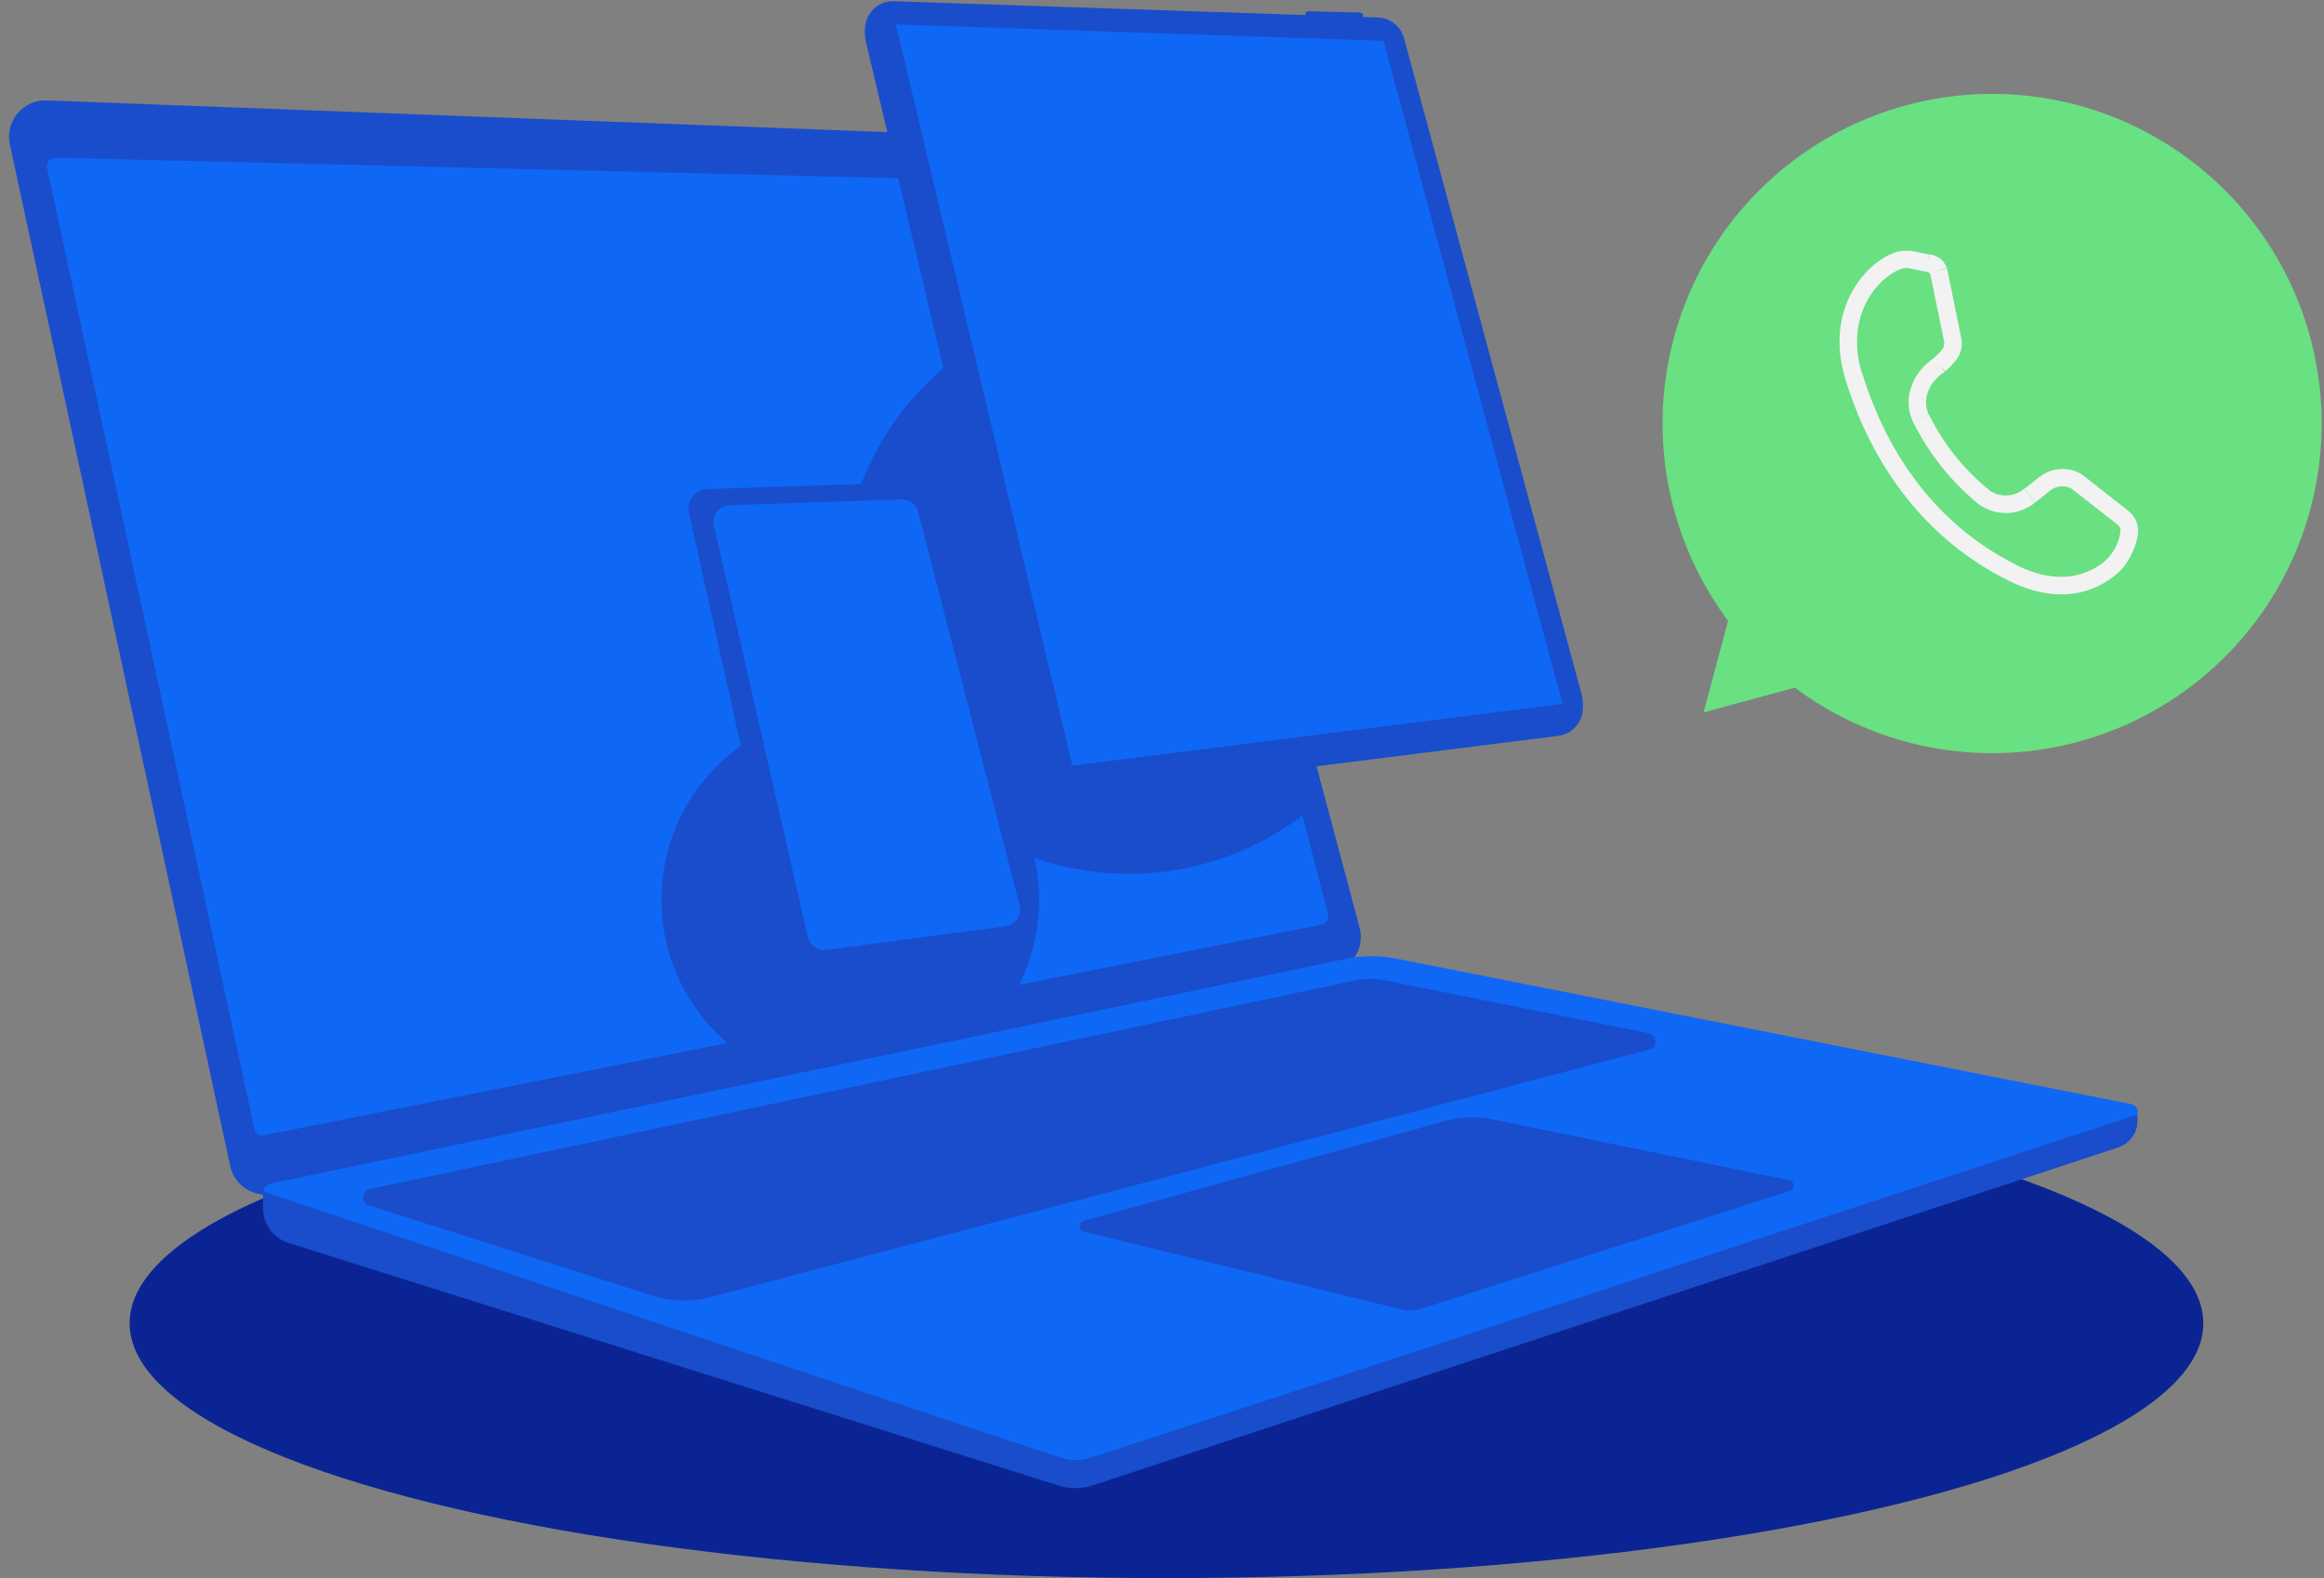
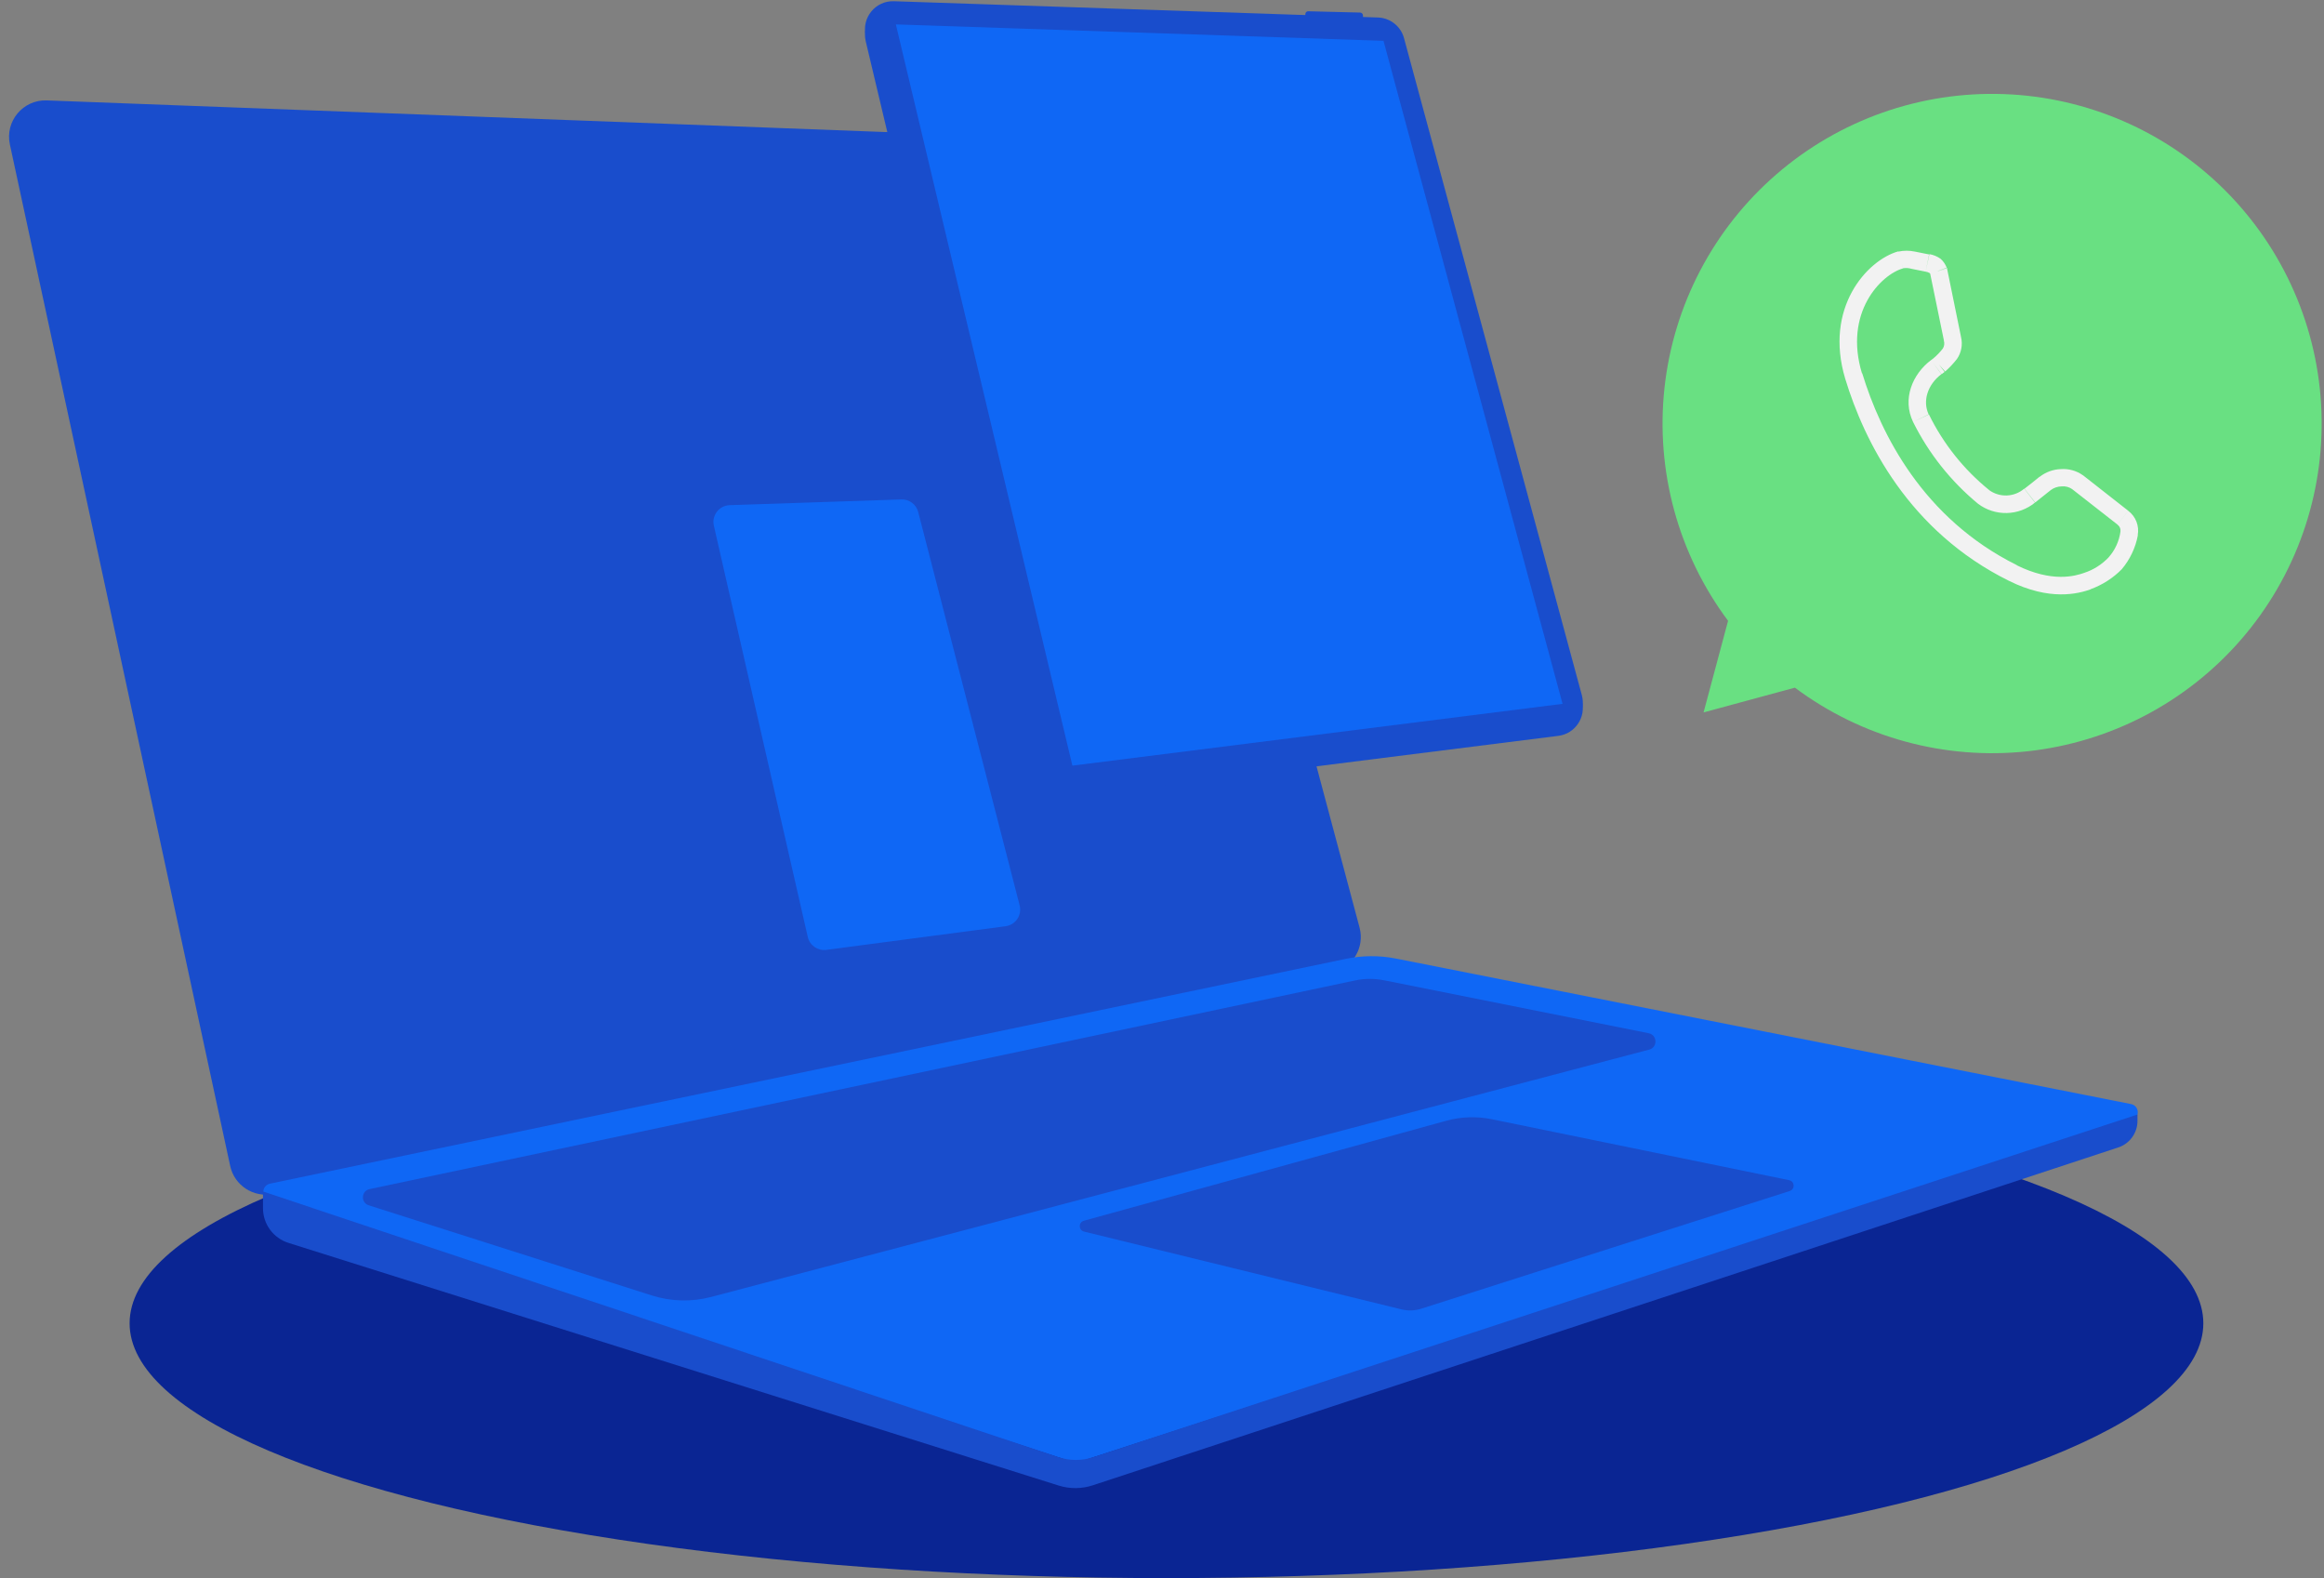
<svg xmlns="http://www.w3.org/2000/svg" fill="none" height="353" viewBox="0 0 520 353" width="520">
  <rect x="0" y="0" width="520" height="353" fill="#808080" stroke="none" />
  <ellipse cx="261" cy="296" fill="#0A2593" rx="232" ry="57" />
  <path d="M2.21 32.307C1.09 27.115 5.163 22.259 10.472 22.459L251.281 31.541C254.851 31.675 257.916 34.122 258.837 37.574L304.21 207.504C305.415 212.017 302.583 216.615 298.011 217.57L61.124 267.056C56.745 267.97 52.449 265.179 51.505 260.806L2.21 32.307Z" fill="#194DCC" />
-   <path d="M10.519 37.542C10.263 36.354 11.185 35.239 12.401 35.268L253.366 41.123C254.205 41.143 254.928 41.717 255.139 42.529L297.164 204.497C297.436 205.542 296.772 206.599 295.714 206.81L59.115 253.95C58.109 254.15 57.128 253.506 56.912 252.504L10.519 37.542Z" fill="#0F67F5" />
  <path d="M476.817 246.962C478.716 247.338 478.874 249.994 477.032 250.591L241.279 327.052C240.901 327.174 240.494 327.174 240.117 327.051L60.219 268.388C58.39 267.792 58.534 265.158 60.418 264.765L301.133 214.479C304.834 213.706 308.652 213.686 312.361 214.42L476.817 246.962Z" fill="#0F67F5" />
  <path d="M368.901 231.123C370.853 231.514 370.936 234.274 369.011 234.781L159.12 290.108C154.751 291.259 150.145 291.143 145.84 289.773L82.516 269.612C80.679 269.027 80.811 266.385 82.697 265.986L303.15 219.322C305.313 218.865 307.546 218.852 309.713 219.286L368.901 231.123Z" fill="#194DCC" />
  <path d="M478.265 249.303L244.635 325.948C242.078 326.787 239.319 326.78 236.767 325.928L58.844 266.518V270.252C58.844 273.805 61.149 276.947 64.537 278.014L236.851 332.288C239.352 333.076 242.038 333.059 244.529 332.238L473.964 256.667C476.531 255.821 478.265 253.424 478.265 250.721V249.303Z" fill="#194DCC" />
-   <path d="M323.58 250.702L242.516 273.064C241.272 273.407 241.298 275.18 242.551 275.487L313.591 292.89C315.047 293.247 316.574 293.195 318.002 292.738L400.459 266.41C401.687 266.018 401.592 264.25 400.329 263.991L333.804 250.359C330.417 249.665 326.913 249.782 323.58 250.702Z" fill="#194DCC" />
+   <path d="M323.58 250.702L242.516 273.064C241.272 273.407 241.298 275.18 242.551 275.487L313.591 292.89C315.047 293.247 316.574 293.195 318.002 292.738L400.459 266.41C401.687 266.018 401.592 264.25 400.329 263.991L333.804 250.359C330.417 249.665 326.913 249.782 323.58 250.702" fill="#194DCC" />
  <path d="M66.043 274.097C66.043 272.678 67.433 271.676 68.779 272.125L75.89 274.495C76.739 274.778 77.311 275.572 77.311 276.467V276.467C77.311 277.886 75.921 278.888 74.575 278.439L67.465 276.069C66.616 275.786 66.043 274.991 66.043 274.097V274.097Z" fill="#194DCC" />
-   <path d="M79.815 279.105C79.815 277.686 81.205 276.684 82.551 277.133L89.662 279.503C90.511 279.786 91.083 280.58 91.083 281.475V281.475C91.083 282.894 89.693 283.896 88.347 283.447L81.237 281.077C80.388 280.794 79.815 279.999 79.815 279.105V279.105Z" fill="#194DCC" />
  <mask height="220" id="mask0_1314_12978" maskUnits="userSpaceOnUse" style="mask-type:alpha" width="288" x="13" y="36">
    <path d="M13.649 38.794C13.393 37.606 14.315 36.491 15.53 36.52L256.496 42.375C257.335 42.395 258.058 42.969 258.269 43.781L300.294 205.749C300.565 206.794 299.902 207.851 298.844 208.062L62.245 255.202C61.239 255.402 60.258 254.758 60.042 253.756L13.649 38.794Z" fill="#194DCC" />
  </mask>
  <g mask="url(#mask0_1314_12978)">
    <circle cx="252.592" cy="131.301" fill="#194DCC" r="64.165" />
    <circle cx="190.255" cy="201.255" fill="#194DCC" r="42.255" />
  </g>
  <path d="M193.709 7.979C192.754 3.962 195.882 0.137 200.009 0.275L308.32 3.914C311.068 4.006 313.434 5.88 314.152 8.534L353.943 155.5C354.937 159.17 352.456 162.872 348.683 163.347L239.641 177.082C236.47 177.482 233.507 175.428 232.768 172.319L193.709 7.979Z" fill="#194DCC" />
  <path d="M193.709 9.231C192.754 5.214 195.882 1.389 200.009 1.527L308.32 5.166C311.068 5.258 313.434 7.132 314.152 9.786L353.943 156.752C354.937 160.422 352.456 164.124 348.683 164.599L239.641 178.334C236.47 178.734 233.507 176.68 232.768 173.571L193.709 9.231Z" fill="#194DCC" />
  <path d="M200.45 5.462L309.561 9.13L349.625 157.44L239.95 171.264L200.45 5.462Z" fill="#0F67F5" />
  <rect fill="#194DCC" height="4.817" rx="0.626" transform="rotate(1.429 292.092 2.504)" width="12.897" x="292.092" y="2.504" />
-   <path d="M154.15 114.74C153.552 112.061 155.537 109.498 158.281 109.407L202.963 107.916C205.023 107.847 206.853 109.224 207.358 111.223L231.277 206.004C231.917 208.54 230.208 211.068 227.616 211.419L181.213 217.701C178.957 218.007 176.843 216.534 176.348 214.312L154.15 114.74Z" fill="#194DCC" />
  <path d="M159.728 117.588C159.202 115.287 160.905 113.076 163.265 112.998L201.69 111.716C203.449 111.657 205.013 112.827 205.452 114.531L228.149 202.522C228.712 204.705 227.238 206.889 225.003 207.184L184.893 212.472C182.971 212.725 181.172 211.475 180.741 209.585L159.728 117.588Z" fill="#0F67F5" />
  <path d="M386.66 138.866C375.506 123.933 370.422 105.329 372.429 86.798C374.437 68.267 383.387 51.184 397.481 38.985C411.574 26.786 429.764 20.377 448.392 21.048C467.019 21.718 484.702 29.418 497.882 42.598C511.062 55.778 518.762 73.46 519.432 92.088C520.102 110.715 513.694 128.906 501.495 142.999C489.296 157.092 472.213 166.043 453.682 168.051C435.151 170.058 416.547 164.973 401.613 153.819L381.178 159.357L386.66 138.866Z" fill="#69E082" />
  <path d="M436.863 75.787L434.939 76.189L436.863 75.787ZM433.734 60.558L435.686 60.198V60.059V59.935L433.734 60.558ZM425.275 58.121L424.749 56.224L425.275 58.121ZM414.752 84.067L412.869 84.704L414.752 84.067ZM450.349 128.178L449.532 129.936L450.349 128.178ZM467.087 129.964L467.752 131.805L467.087 129.964ZM476.391 119.317L474.453 118.943L476.391 119.317ZM464.845 107.853L466.063 106.302L464.845 107.853ZM443.883 111.148L445.087 109.625L443.883 111.148ZM433.914 81.63L435.105 83.195L433.914 81.63ZM428.085 58.204L428.473 56.28L428.085 58.204ZM436.282 79.166L437.846 80.343L436.282 79.166ZM475.048 115.8L476.253 114.263L475.048 115.8ZM457.603 108.13L458.863 109.625L457.603 108.13ZM454.184 110.899L455.388 112.394L454.184 110.899ZM438.788 75.4L435.686 60.198L431.837 60.987L434.966 76.217L438.788 75.4ZM424.749 56.224C417.688 58.218 408.121 68.893 412.869 84.704L416.635 83.569C412.482 69.945 420.872 61.416 425.815 60.032L424.749 56.224ZM412.869 84.704C417.134 98.743 427.089 118.832 449.532 129.936L451.29 126.42C430.259 115.98 420.831 97.068 416.677 83.499L412.869 84.704ZM449.532 129.936C458.642 134.45 464.914 132.844 467.821 131.819L466.437 128.109C464.263 128.884 459.14 130.352 451.207 126.42L449.532 129.936ZM467.821 131.778C470.429 130.826 472.793 129.308 474.744 127.333C476.59 125.147 477.835 122.518 478.357 119.705L474.453 118.943C474.152 121.085 473.222 123.09 471.781 124.703C470.284 126.279 468.419 127.458 466.354 128.136L467.821 131.778ZM476.198 114.25L466.063 106.302L463.64 109.404L473.789 117.337L476.198 114.25ZM445.087 109.625C439.414 105.035 434.812 99.261 431.602 92.706L428.058 94.395C431.57 101.45 436.528 107.686 442.609 112.699L445.087 109.625ZM434.44 83.693L435.105 83.195L432.724 80.066L432.073 80.564L434.44 83.693ZM435.23 83.098C436.187 82.259 437.063 81.332 437.846 80.329L434.703 77.975C434.086 78.772 433.385 79.501 432.613 80.149L435.23 83.098ZM456.357 106.635C455.319 107.493 454.156 108.421 452.979 109.321L455.388 112.394C456.579 111.467 457.797 110.498 458.863 109.625L456.357 106.635ZM425.815 60.004C426.444 59.906 427.087 59.948 427.698 60.129L428.473 56.28C427.246 56.017 425.976 56.017 424.749 56.28L425.815 60.004ZM427.698 60.129L430.868 60.765L431.644 56.916L428.473 56.28L427.698 60.129ZM430.868 60.765C431.186 60.815 431.491 60.923 431.768 61.084C431.797 61.102 431.822 61.127 431.841 61.155C431.86 61.184 431.873 61.216 431.879 61.25L435.576 59.865C435.283 59.099 434.807 58.414 434.191 57.872C433.45 57.353 432.604 57.004 431.713 56.847L430.868 60.765ZM434.939 76.189C435.032 76.488 435.059 76.804 435.018 77.115C434.977 77.425 434.87 77.724 434.703 77.989L437.846 80.343C438.343 79.632 438.684 78.824 438.846 77.972C439.008 77.12 438.988 76.243 438.788 75.4L434.939 76.189ZM478.316 119.718C478.507 118.702 478.411 117.652 478.036 116.688C477.662 115.724 477.025 114.884 476.198 114.263L473.789 117.351C474.033 117.531 474.225 117.774 474.342 118.055C474.459 118.335 474.497 118.642 474.453 118.943L478.316 119.718ZM466.063 106.316C464.63 105.297 462.888 104.807 461.134 104.932C459.396 104.986 457.722 105.598 456.357 106.676L458.863 109.625C459.57 109.102 460.421 108.812 461.3 108.795C462.128 108.715 462.957 108.931 463.64 109.404L466.063 106.316ZM442.609 112.699C444.455 114.082 446.712 114.807 449.019 114.757C451.325 114.707 453.548 113.885 455.333 112.422L452.924 109.307C451.835 110.241 450.462 110.778 449.029 110.831C447.595 110.884 446.186 110.449 445.032 109.598L442.609 112.699ZM431.533 92.679C430.148 89.688 431.298 86.033 434.385 83.693L432.073 80.55C427.919 83.679 425.579 89.231 428.058 94.395L431.533 92.679Z" fill="#F2F2F2" />
</svg>